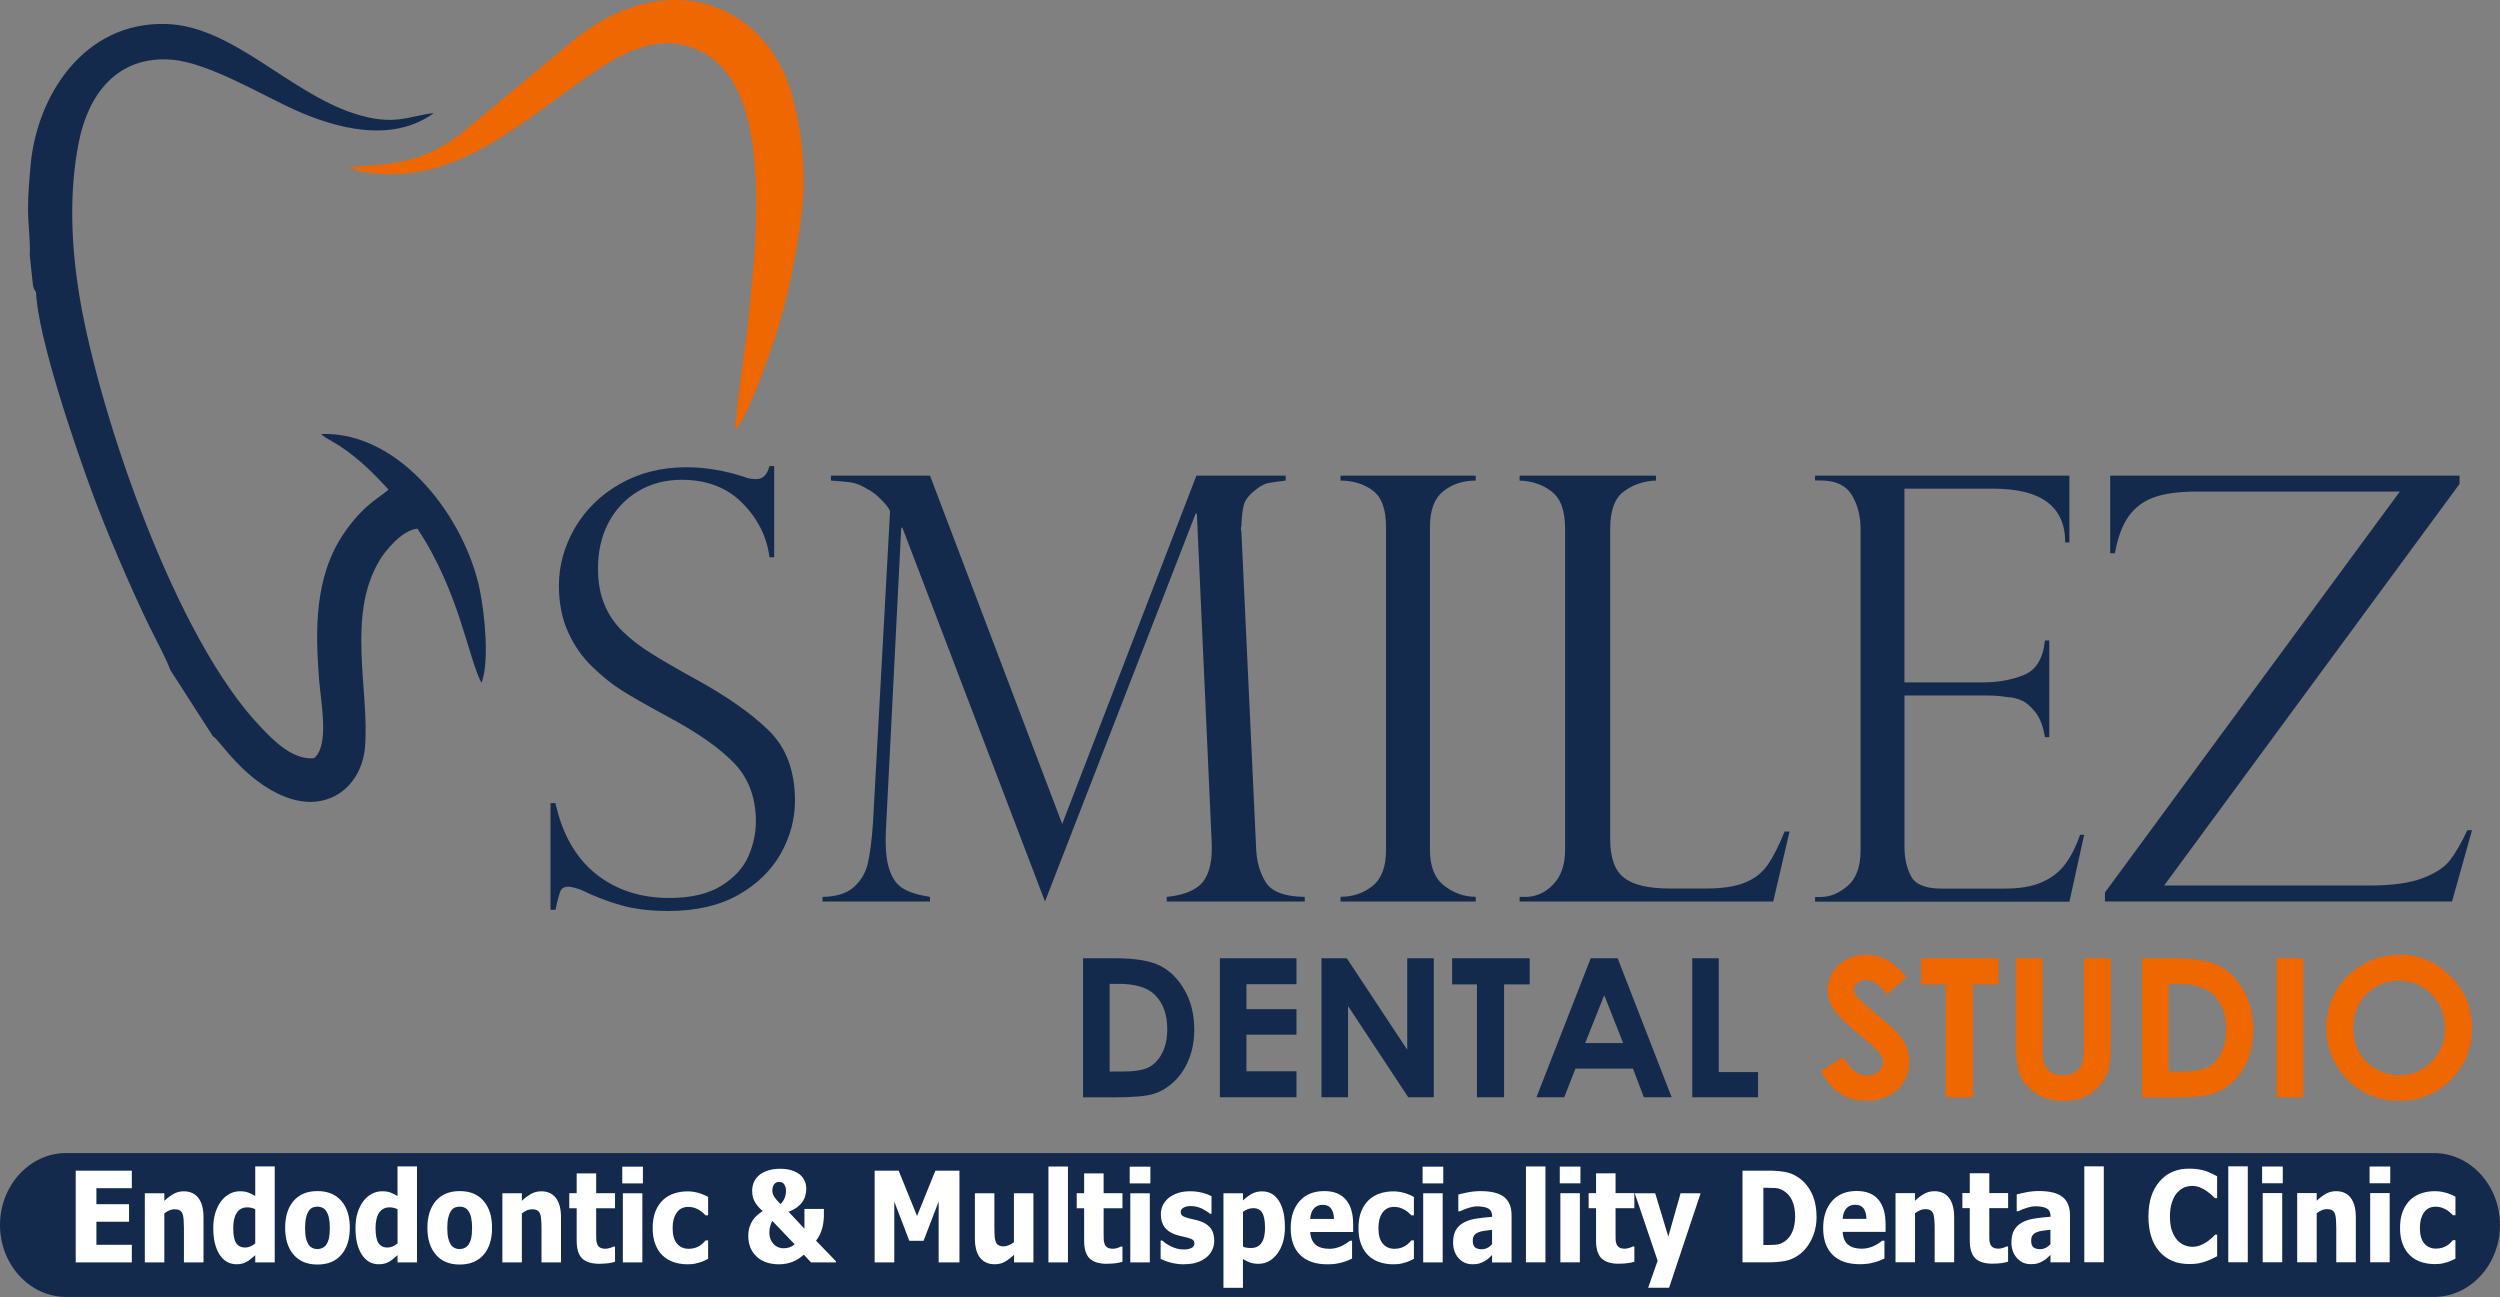
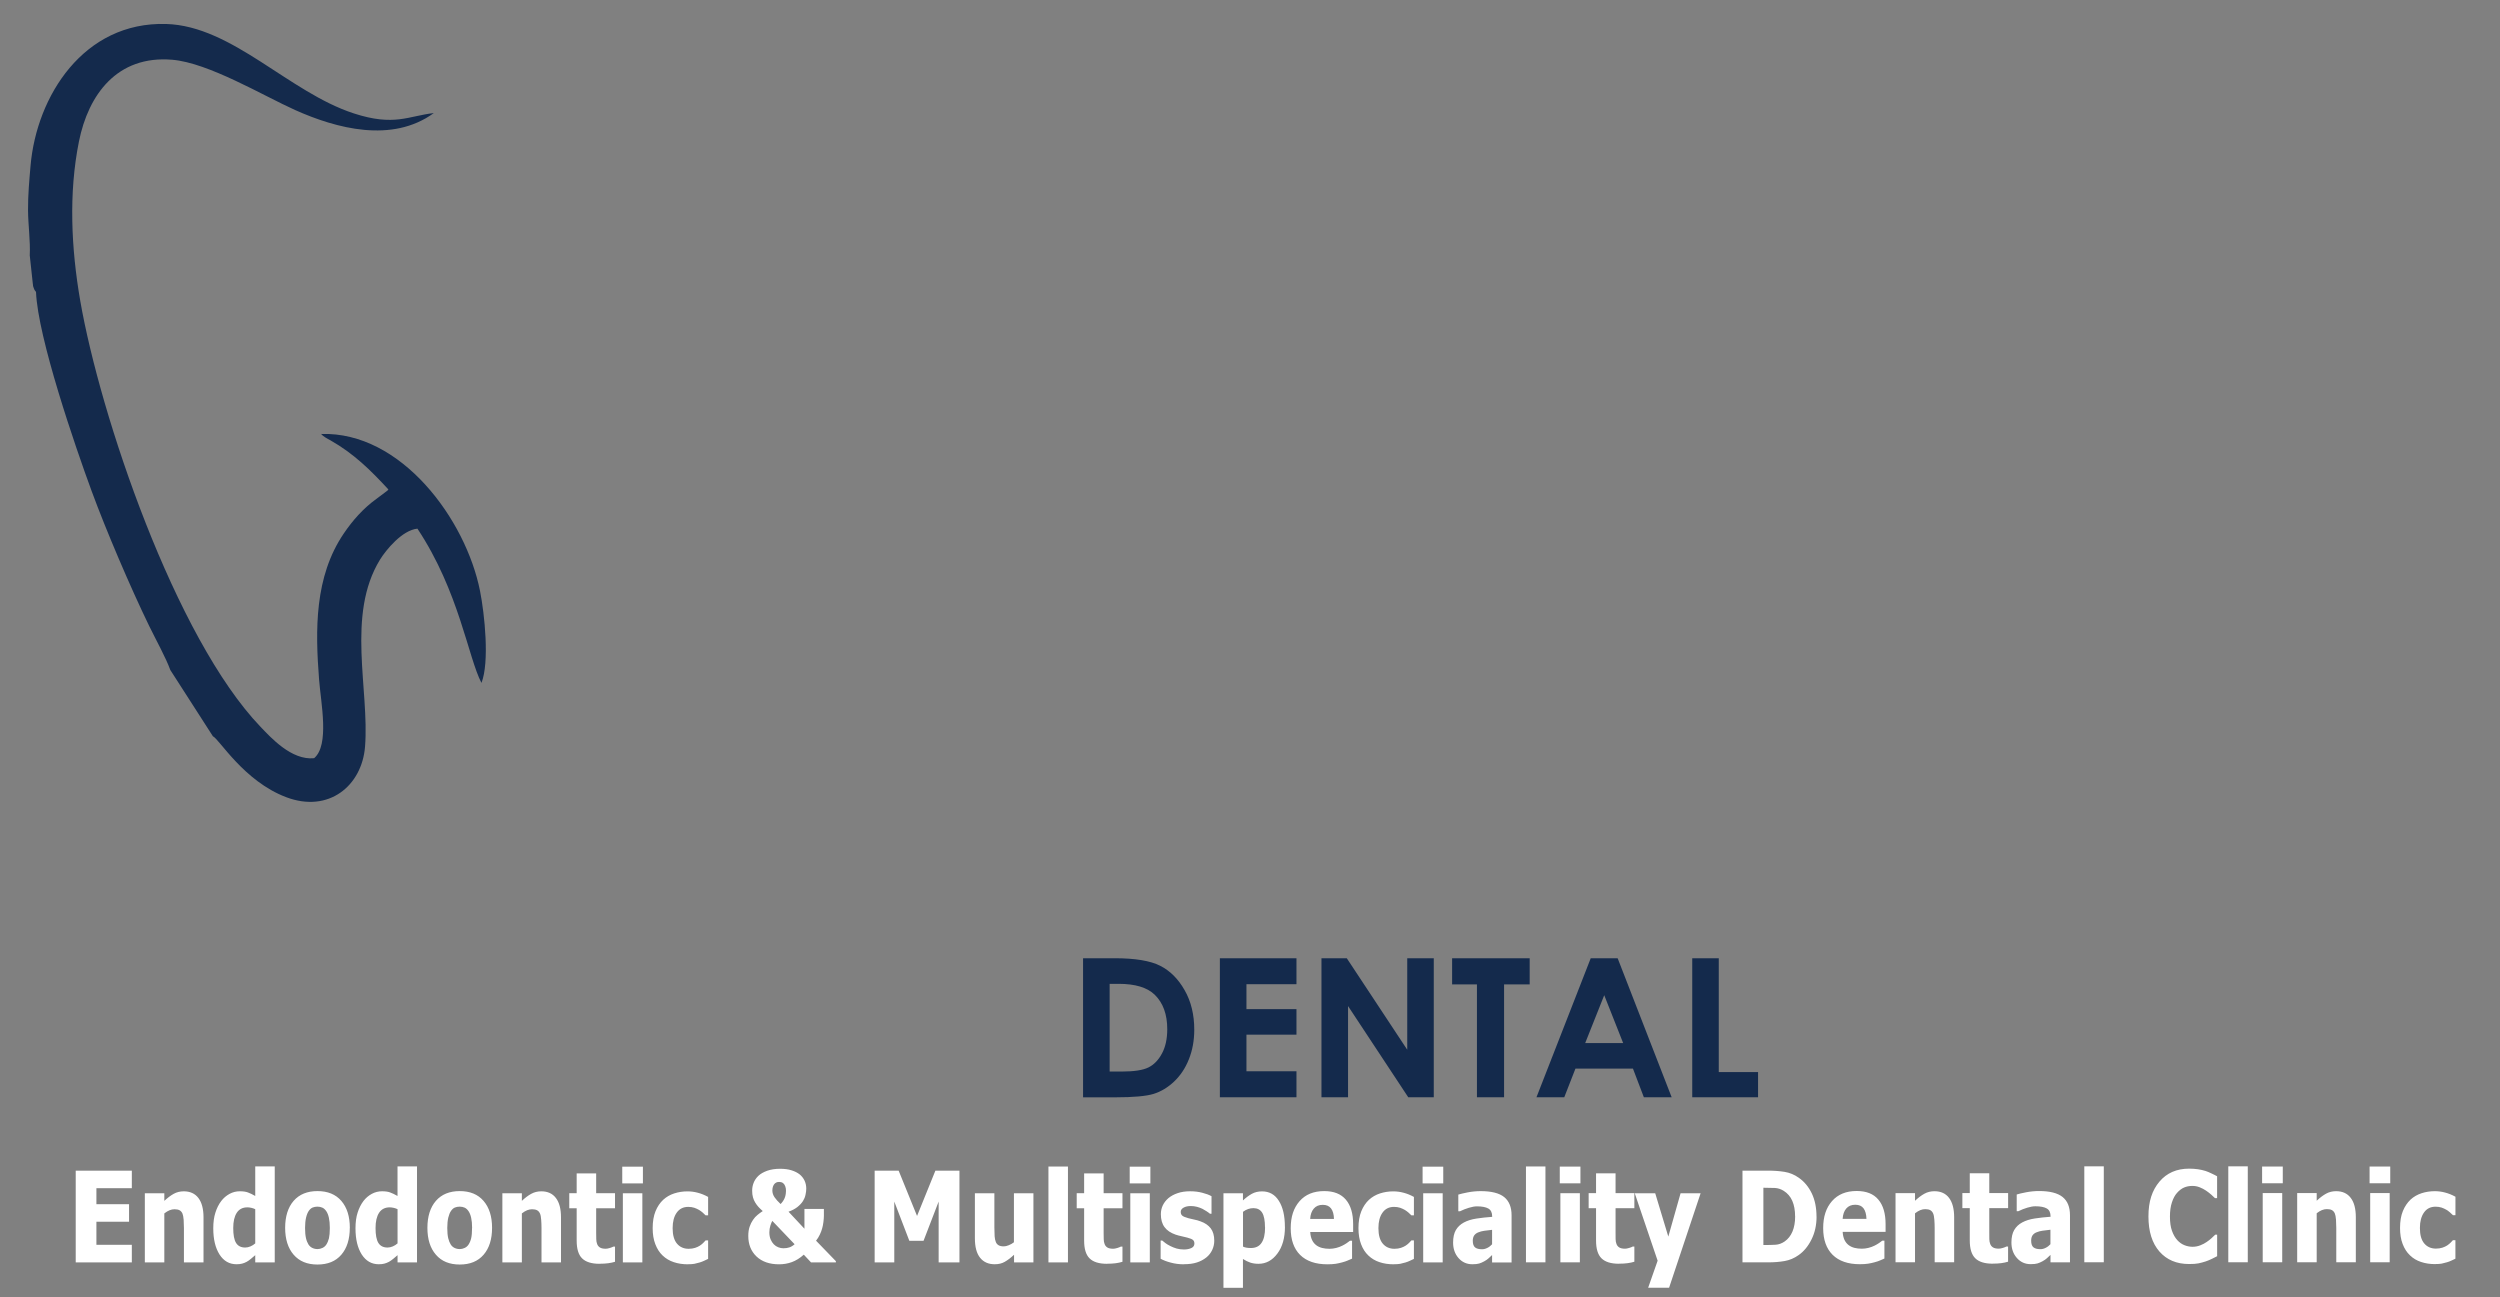
<svg xmlns="http://www.w3.org/2000/svg" width="133" height="69" viewBox="0 0 133 69" fill="none">
  <rect x="0" y="0" width="133" height="69" fill="#808080" stroke="none" />
-   <path fill-rule="evenodd" clip-rule="evenodd" d="M3.516 61.342H129.484C131.417 61.342 133 63.064 133 65.17C133 67.276 131.417 68.998 129.484 68.998H3.516C1.583 68.998 0 67.276 0 65.17C0 63.064 1.583 61.342 3.516 61.342Z" fill="#142A4C" />
  <path fill-rule="evenodd" clip-rule="evenodd" d="M127.161 62.95H126.062V62.058H127.161V62.95ZM127.131 67.152H126.094V63.472H127.131V67.152ZM125.327 67.152H124.29V65.328C124.29 65.18 124.285 65.031 124.275 64.885C124.263 64.736 124.243 64.629 124.213 64.558C124.178 64.476 124.126 64.416 124.059 64.379C123.992 64.342 123.903 64.325 123.789 64.325C123.702 64.325 123.615 64.342 123.528 64.377C123.441 64.411 123.347 64.468 123.248 64.545V67.152H122.21V63.472H123.248V63.879C123.419 63.718 123.583 63.594 123.744 63.505C123.905 63.415 124.084 63.371 124.28 63.371C124.62 63.371 124.88 63.49 125.059 63.728C125.24 63.963 125.33 64.307 125.33 64.756V67.149L125.327 67.152ZM121.444 62.95H120.344V62.058H121.444V62.95ZM121.414 67.152H120.376V63.472H121.414V67.152ZM119.582 67.152H118.545V62.05H119.582V67.152ZM116.458 67.246C115.796 67.246 115.272 67.025 114.882 66.582C114.493 66.138 114.297 65.516 114.297 64.714C114.297 63.911 114.493 63.324 114.882 62.863C115.272 62.402 115.798 62.172 116.458 62.172C116.632 62.172 116.791 62.184 116.932 62.204C117.074 62.226 117.208 62.256 117.334 62.295C117.436 62.328 117.545 62.375 117.662 62.432C117.781 62.486 117.875 62.536 117.95 62.578V63.742H117.838C117.786 63.69 117.719 63.629 117.637 63.554C117.555 63.482 117.463 63.41 117.361 63.341C117.26 63.272 117.146 63.212 117.021 63.163C116.897 63.113 116.768 63.091 116.634 63.091C116.476 63.091 116.329 63.118 116.195 63.175C116.064 63.23 115.935 63.329 115.815 63.465C115.704 63.589 115.614 63.757 115.545 63.97C115.475 64.181 115.441 64.431 115.441 64.719C115.441 65.021 115.475 65.276 115.55 65.482C115.624 65.687 115.719 65.853 115.838 65.982C115.952 66.104 116.078 66.193 116.22 66.247C116.361 66.302 116.503 66.329 116.642 66.329C116.788 66.329 116.927 66.302 117.059 66.25C117.193 66.198 117.302 66.138 117.394 66.074C117.493 66.007 117.58 65.94 117.654 65.871C117.729 65.801 117.796 65.739 117.85 65.685H117.952V66.83C117.873 66.872 117.778 66.919 117.672 66.971C117.565 67.023 117.456 67.07 117.344 67.107C117.205 67.152 117.076 67.186 116.957 67.211C116.838 67.236 116.672 67.246 116.461 67.246H116.458ZM111.922 67.152H110.885V62.05H111.922V67.152ZM109.083 66.763C109.011 66.83 108.949 66.887 108.892 66.941C108.835 66.993 108.76 67.045 108.666 67.097C108.574 67.149 108.485 67.186 108.396 67.214C108.309 67.241 108.187 67.253 108.028 67.253C107.736 67.253 107.492 67.144 107.299 66.926C107.103 66.706 107.008 66.431 107.008 66.099C107.008 65.826 107.058 65.603 107.157 65.435C107.257 65.266 107.396 65.132 107.582 65.033C107.768 64.932 107.994 64.862 108.252 64.823C108.512 64.783 108.79 64.753 109.09 64.731V64.711C109.09 64.508 109.023 64.367 108.887 64.29C108.753 64.213 108.549 64.174 108.281 64.174C108.16 64.174 108.016 64.198 107.855 64.248C107.691 64.297 107.532 64.359 107.376 64.436H107.289V63.547C107.393 63.514 107.557 63.475 107.788 63.43C108.016 63.386 108.249 63.363 108.48 63.363C109.051 63.363 109.468 63.47 109.731 63.681C109.994 63.894 110.123 64.216 110.123 64.649V67.157H109.086V66.768L109.083 66.763ZM109.083 66.193V65.422C108.909 65.442 108.768 65.46 108.661 65.474C108.552 65.489 108.448 65.516 108.344 65.559C108.254 65.593 108.185 65.648 108.133 65.717C108.083 65.789 108.058 65.883 108.058 66.002C108.058 66.175 108.1 66.292 108.182 66.359C108.267 66.426 108.388 66.456 108.552 66.456C108.641 66.456 108.736 66.433 108.827 66.386C108.922 66.341 109.006 66.275 109.083 66.193ZM106.008 67.228C105.587 67.228 105.276 67.132 105.083 66.939C104.889 66.748 104.792 66.433 104.792 65.995V64.273H104.398V63.472H104.792V62.419H105.83V63.472H106.832V64.273H105.83V65.578C105.83 65.707 105.83 65.821 105.832 65.918C105.832 66.014 105.85 66.101 105.879 66.178C105.907 66.255 105.956 66.317 106.026 66.361C106.098 66.406 106.199 66.428 106.333 66.428C106.391 66.428 106.463 66.416 106.552 66.389C106.641 66.361 106.706 66.337 106.74 66.314H106.83V67.122C106.718 67.157 106.597 67.181 106.47 67.199C106.343 67.216 106.187 67.226 106.003 67.226L106.008 67.228ZM103.961 67.154H102.924V65.331C102.924 65.182 102.919 65.033 102.907 64.887C102.894 64.739 102.877 64.632 102.844 64.56C102.81 64.478 102.758 64.419 102.691 64.382C102.624 64.344 102.532 64.327 102.42 64.327C102.333 64.327 102.246 64.344 102.16 64.379C102.073 64.414 101.978 64.471 101.879 64.548V67.154H100.842V63.475H101.879V63.881C102.05 63.72 102.214 63.596 102.375 63.507C102.537 63.418 102.715 63.373 102.911 63.373C103.251 63.373 103.512 63.492 103.691 63.73C103.869 63.965 103.961 64.31 103.961 64.758V67.152V67.154ZM99.296 64.845C99.288 64.6 99.236 64.414 99.142 64.285C99.045 64.156 98.899 64.092 98.698 64.092C98.497 64.092 98.335 64.159 98.219 64.295C98.105 64.429 98.043 64.612 98.028 64.843H99.293L99.296 64.845ZM98.946 67.256C98.316 67.256 97.834 67.09 97.497 66.758C97.162 66.426 96.993 65.953 96.993 65.338C96.993 64.724 97.149 64.258 97.462 63.899C97.775 63.542 98.212 63.361 98.775 63.361C99.286 63.361 99.671 63.512 99.926 63.817C100.184 64.119 100.313 64.555 100.313 65.123V65.536H98.03C98.04 65.707 98.073 65.849 98.127 65.965C98.184 66.081 98.256 66.171 98.348 66.24C98.437 66.307 98.541 66.356 98.658 66.386C98.777 66.416 98.906 66.431 99.048 66.431C99.169 66.431 99.288 66.416 99.405 66.386C99.522 66.356 99.628 66.317 99.728 66.267C99.812 66.225 99.891 66.18 99.963 66.131C100.035 66.081 100.095 66.039 100.14 66.002H100.251V66.954C100.167 66.991 100.087 67.025 100.018 67.055C99.946 67.087 99.852 67.12 99.73 67.152C99.616 67.184 99.499 67.209 99.38 67.228C99.261 67.246 99.115 67.256 98.944 67.256H98.946ZM95.499 64.709C95.499 64.389 95.45 64.114 95.35 63.886C95.251 63.658 95.097 63.48 94.891 63.351C94.742 63.259 94.584 63.207 94.422 63.2C94.258 63.192 94.062 63.188 93.832 63.188H93.812V66.235H93.832C94.08 66.235 94.288 66.23 94.459 66.22C94.628 66.21 94.792 66.151 94.946 66.044C95.127 65.918 95.263 65.744 95.358 65.521C95.452 65.298 95.502 65.028 95.502 64.706L95.499 64.709ZM96.641 64.721C96.641 65.177 96.551 65.583 96.37 65.943C96.192 66.302 95.963 66.577 95.688 66.77C95.459 66.934 95.209 67.04 94.941 67.087C94.67 67.134 94.385 67.157 94.08 67.157H92.7V62.278H94.07C94.38 62.278 94.67 62.3 94.938 62.343C95.209 62.387 95.464 62.491 95.7 62.66C95.99 62.863 96.219 63.14 96.388 63.49C96.554 63.839 96.638 64.25 96.638 64.721H96.641ZM90.474 63.477L88.796 68.507H87.682L88.186 67.07L86.968 63.48H88.057L88.754 65.787L89.407 63.48H90.474V63.477ZM86.124 67.231C85.702 67.231 85.392 67.134 85.198 66.941C85.005 66.75 84.91 66.436 84.91 65.997V64.275H84.516V63.475H84.91V62.422H85.948V63.475H86.948V64.275H85.948V65.581C85.948 65.71 85.948 65.824 85.95 65.92C85.95 66.017 85.968 66.104 85.997 66.18C86.025 66.257 86.074 66.319 86.144 66.364C86.216 66.408 86.317 66.431 86.451 66.431C86.506 66.431 86.581 66.418 86.67 66.391C86.759 66.364 86.824 66.339 86.859 66.317H86.948V67.124C86.836 67.159 86.715 67.184 86.588 67.201C86.461 67.219 86.305 67.228 86.121 67.228L86.124 67.231ZM84.079 62.955H82.98V62.063H84.079V62.955ZM84.049 67.157H83.012V63.477H84.049V67.157ZM82.218 67.157H81.181V62.055H82.218V67.157ZM79.379 66.768C79.307 66.835 79.245 66.892 79.188 66.946C79.131 66.998 79.056 67.05 78.962 67.102C78.87 67.154 78.781 67.191 78.692 67.219C78.605 67.246 78.483 67.258 78.325 67.258C78.032 67.258 77.788 67.149 77.595 66.931C77.401 66.711 77.305 66.436 77.305 66.104C77.305 65.831 77.354 65.608 77.451 65.44C77.55 65.271 77.692 65.137 77.875 65.038C78.061 64.937 78.287 64.867 78.545 64.828C78.806 64.788 79.084 64.758 79.384 64.736V64.716C79.384 64.513 79.317 64.372 79.181 64.295C79.047 64.218 78.843 64.178 78.575 64.178C78.454 64.178 78.31 64.203 78.148 64.253C77.984 64.302 77.826 64.364 77.669 64.441H77.582V63.552C77.687 63.52 77.85 63.48 78.081 63.435C78.31 63.391 78.54 63.368 78.774 63.368C79.344 63.368 79.764 63.475 80.024 63.685C80.285 63.899 80.416 64.221 80.416 64.654V67.162H79.379V66.773V66.768ZM79.379 66.198V65.427C79.205 65.447 79.064 65.464 78.957 65.479C78.848 65.494 78.744 65.521 78.64 65.564C78.55 65.598 78.481 65.653 78.429 65.722C78.379 65.794 78.352 65.888 78.352 66.007C78.352 66.18 78.394 66.297 78.476 66.364C78.56 66.431 78.682 66.46 78.846 66.46C78.935 66.46 79.027 66.438 79.121 66.391C79.215 66.347 79.3 66.28 79.377 66.198H79.379ZM76.781 62.957H75.682V62.065H76.781V62.957ZM76.751 67.159H75.714V63.48H76.751V67.159ZM74.146 67.261C73.87 67.261 73.62 67.224 73.391 67.147C73.163 67.072 72.964 66.954 72.796 66.792C72.629 66.634 72.5 66.433 72.409 66.19C72.317 65.95 72.27 65.665 72.27 65.336C72.27 64.984 72.322 64.684 72.421 64.439C72.523 64.191 72.659 63.988 72.83 63.829C72.997 63.676 73.19 63.564 73.416 63.49C73.639 63.418 73.873 63.381 74.116 63.381C74.299 63.381 74.483 63.403 74.667 63.453C74.85 63.5 75.034 63.574 75.22 63.676V64.657H75.086C75.044 64.612 74.994 64.565 74.935 64.513C74.875 64.461 74.808 64.411 74.739 64.369C74.662 64.325 74.577 64.285 74.483 64.253C74.389 64.223 74.282 64.206 74.165 64.206C73.9 64.206 73.696 64.307 73.55 64.513C73.404 64.716 73.332 64.991 73.332 65.338C73.332 65.707 73.411 65.982 73.565 66.163C73.719 66.344 73.927 66.436 74.183 66.436C74.314 66.436 74.428 66.418 74.528 66.386C74.624 66.354 74.711 66.314 74.783 66.267C74.853 66.22 74.912 66.173 74.96 66.124C75.009 66.074 75.051 66.029 75.086 65.99H75.22V66.973C75.16 67.001 75.094 67.035 75.014 67.07C74.935 67.107 74.855 67.139 74.776 67.162C74.674 67.191 74.58 67.216 74.493 67.234C74.406 67.251 74.29 67.258 74.146 67.258V67.261ZM70.967 64.85C70.962 64.605 70.91 64.419 70.813 64.29C70.716 64.161 70.57 64.097 70.369 64.097C70.168 64.097 70.006 64.164 69.892 64.3C69.778 64.434 69.714 64.617 69.701 64.847H70.967V64.85ZM70.617 67.261C69.989 67.261 69.505 67.095 69.168 66.763C68.833 66.431 68.666 65.957 68.666 65.343C68.666 64.729 68.823 64.263 69.135 63.904C69.448 63.547 69.885 63.366 70.448 63.366C70.959 63.366 71.341 63.517 71.6 63.822C71.858 64.124 71.987 64.56 71.987 65.127V65.541H69.704C69.714 65.712 69.746 65.853 69.803 65.97C69.858 66.086 69.932 66.175 70.024 66.245C70.113 66.312 70.217 66.361 70.336 66.391C70.456 66.421 70.585 66.436 70.726 66.436C70.848 66.436 70.964 66.421 71.083 66.391C71.2 66.361 71.309 66.322 71.406 66.272C71.49 66.23 71.57 66.185 71.642 66.136C71.714 66.086 71.773 66.044 71.818 66.007H71.93V66.959C71.845 66.996 71.766 67.03 71.696 67.06C71.624 67.092 71.53 67.124 71.409 67.157C71.294 67.189 71.178 67.214 71.059 67.234C70.939 67.251 70.793 67.261 70.619 67.261H70.617ZM67.297 65.296C67.297 64.937 67.247 64.677 67.148 64.516C67.048 64.354 66.89 64.273 66.679 64.273C66.584 64.273 66.493 64.29 66.401 64.32C66.309 64.352 66.217 64.401 66.128 64.468V66.319C66.182 66.347 66.244 66.366 66.311 66.376C66.378 66.389 66.458 66.394 66.55 66.394C66.803 66.394 66.994 66.302 67.115 66.118C67.24 65.935 67.302 65.663 67.302 65.293L67.297 65.296ZM68.359 65.271C68.359 65.858 68.225 66.334 67.954 66.693C67.684 67.055 67.349 67.234 66.952 67.234C66.785 67.234 66.641 67.211 66.517 67.171C66.393 67.129 66.264 67.065 66.125 66.978V68.51H65.088V63.48H66.125V63.864C66.277 63.72 66.433 63.604 66.592 63.514C66.751 63.425 66.934 63.381 67.14 63.381C67.527 63.381 67.828 63.549 68.038 63.889C68.252 64.228 68.356 64.686 68.356 65.271H68.359ZM62.981 67.261C62.736 67.261 62.505 67.231 62.286 67.171C62.068 67.115 61.887 67.043 61.745 66.966V65.997H61.832C61.882 66.039 61.939 66.084 62.001 66.133C62.066 66.183 62.152 66.235 62.267 66.292C62.363 66.341 62.472 66.384 62.594 66.421C62.716 66.456 62.847 66.473 62.989 66.473C63.13 66.473 63.264 66.448 63.376 66.398C63.487 66.349 63.542 66.267 63.542 66.158C63.542 66.074 63.517 66.007 63.465 65.965C63.413 65.92 63.314 65.881 63.165 65.841C63.085 65.819 62.986 65.794 62.865 65.769C62.743 65.742 62.636 65.715 62.544 65.683C62.284 65.593 62.085 65.462 61.954 65.284C61.822 65.108 61.758 64.877 61.758 64.592C61.758 64.429 61.792 64.273 61.859 64.129C61.929 63.983 62.028 63.854 62.16 63.74C62.294 63.629 62.458 63.539 62.651 63.475C62.845 63.408 63.066 63.376 63.311 63.376C63.557 63.376 63.76 63.403 63.956 63.453C64.153 63.502 64.319 63.564 64.453 63.638V64.57H64.368C64.334 64.538 64.277 64.498 64.2 64.446C64.12 64.394 64.046 64.35 63.974 64.312C63.885 64.268 63.788 64.233 63.681 64.203C63.574 64.176 63.463 64.161 63.351 64.161C63.2 64.161 63.073 64.188 62.969 64.245C62.865 64.302 62.815 64.377 62.815 64.471C62.815 64.555 62.84 64.62 62.892 64.669C62.944 64.716 63.056 64.763 63.227 64.81C63.316 64.835 63.418 64.857 63.535 64.882C63.649 64.904 63.76 64.934 63.867 64.976C64.108 65.061 64.289 65.187 64.413 65.35C64.537 65.516 64.599 65.734 64.599 66.007C64.599 66.18 64.562 66.344 64.49 66.498C64.415 66.654 64.314 66.787 64.18 66.894C64.036 67.01 63.87 67.1 63.676 67.162C63.483 67.226 63.252 67.256 62.984 67.256L62.981 67.261ZM61.2 62.957H60.1V62.065H61.2V62.957ZM61.17 67.159H60.132V63.48H61.17V67.159ZM58.889 67.234C58.467 67.234 58.157 67.137 57.964 66.944C57.77 66.753 57.676 66.438 57.676 66V64.278H57.281V63.477H57.676V62.424H58.713V63.477H59.715V64.278H58.713V65.583C58.713 65.712 58.713 65.826 58.718 65.923C58.718 66.019 58.735 66.106 58.765 66.183C58.792 66.26 58.842 66.322 58.911 66.366C58.983 66.411 59.085 66.433 59.219 66.433C59.276 66.433 59.348 66.421 59.438 66.394C59.527 66.366 59.591 66.341 59.626 66.319H59.715V67.127C59.604 67.162 59.482 67.186 59.356 67.204C59.229 67.221 59.073 67.231 58.889 67.231V67.234ZM56.815 67.159H55.777V62.058H56.815V67.159ZM54.986 67.159H53.948V66.753C53.77 66.919 53.603 67.045 53.452 67.129C53.303 67.216 53.125 67.258 52.916 67.258C52.584 67.258 52.328 67.144 52.142 66.914C51.956 66.683 51.864 66.337 51.864 65.873V63.48H52.901V65.303C52.901 65.492 52.906 65.648 52.914 65.769C52.924 65.888 52.943 65.99 52.978 66.074C53.008 66.151 53.058 66.208 53.125 66.247C53.192 66.287 53.283 66.307 53.403 66.307C53.477 66.307 53.564 66.287 53.663 66.247C53.765 66.208 53.859 66.153 53.941 66.089V63.482H54.978V67.162L54.986 67.159ZM51.04 67.159H49.936V63.923L49.132 66.012H48.377L47.576 63.923V67.159H46.531V62.281H47.809L48.787 64.689L49.762 62.281H51.043V67.159H51.04ZM42.273 66.193L41.087 64.952C41.057 65.001 41.022 65.083 40.985 65.199C40.948 65.313 40.93 65.432 40.93 65.561C40.93 65.705 40.953 65.831 40.997 65.935C41.042 66.042 41.099 66.128 41.169 66.2C41.238 66.27 41.318 66.322 41.407 66.356C41.494 66.391 41.583 66.408 41.672 66.408C41.794 66.408 41.903 66.394 41.995 66.361C42.089 66.329 42.181 66.275 42.273 66.193ZM41.816 63.378C41.816 63.267 41.804 63.18 41.776 63.113C41.752 63.044 41.717 62.992 41.675 62.955C41.638 62.92 41.595 62.898 41.551 62.89C41.506 62.88 41.469 62.878 41.444 62.878C41.414 62.878 41.382 62.883 41.347 62.89C41.312 62.9 41.273 62.92 41.226 62.957C41.191 62.987 41.159 63.034 41.131 63.098C41.104 63.165 41.089 63.242 41.089 63.331C41.089 63.46 41.129 63.581 41.206 63.695C41.283 63.807 41.392 63.926 41.528 64.055C41.623 63.958 41.692 63.856 41.739 63.747C41.786 63.638 41.811 63.514 41.811 63.381L41.816 63.378ZM44.464 67.159H43.146L42.762 66.748C42.556 66.934 42.342 67.065 42.126 67.144C41.908 67.224 41.682 67.261 41.447 67.261C40.938 67.261 40.538 67.122 40.245 66.844C39.955 66.567 39.809 66.203 39.809 65.754C39.809 65.566 39.831 65.403 39.878 65.266C39.923 65.13 39.985 65.008 40.059 64.9C40.129 64.796 40.208 64.706 40.305 64.629C40.399 64.553 40.489 64.486 40.578 64.429C40.494 64.354 40.417 64.283 40.352 64.211C40.288 64.139 40.228 64.06 40.176 63.973C40.124 63.889 40.084 63.794 40.057 63.695C40.029 63.596 40.015 63.48 40.015 63.346C40.015 63.202 40.039 63.066 40.092 62.93C40.144 62.794 40.228 62.667 40.347 62.553C40.459 62.447 40.613 62.358 40.809 62.286C41.007 62.216 41.238 62.179 41.499 62.179C41.734 62.179 41.938 62.206 42.111 62.261C42.283 62.315 42.427 62.387 42.543 62.479C42.657 62.571 42.742 62.684 42.804 62.813C42.863 62.942 42.893 63.083 42.893 63.234C42.893 63.331 42.881 63.44 42.853 63.562C42.829 63.683 42.782 63.794 42.719 63.894C42.643 64.013 42.541 64.119 42.419 64.216C42.295 64.312 42.139 64.394 41.95 64.463L42.796 65.368V64.315H43.831V64.679C43.831 64.768 43.821 64.88 43.806 65.011C43.789 65.145 43.767 65.256 43.739 65.35C43.71 65.457 43.67 65.569 43.615 65.68C43.563 65.794 43.496 65.9 43.414 66.005L44.469 67.095V67.162L44.464 67.159ZM36.598 67.261C36.325 67.261 36.074 67.224 35.846 67.147C35.617 67.072 35.419 66.954 35.25 66.792C35.084 66.634 34.955 66.433 34.863 66.19C34.769 65.95 34.722 65.665 34.722 65.336C34.722 64.984 34.774 64.684 34.873 64.439C34.975 64.191 35.111 63.988 35.282 63.829C35.449 63.676 35.642 63.564 35.868 63.49C36.091 63.418 36.325 63.381 36.568 63.381C36.751 63.381 36.935 63.403 37.119 63.453C37.302 63.5 37.486 63.574 37.672 63.676V64.657H37.538C37.496 64.612 37.446 64.565 37.387 64.513C37.327 64.461 37.26 64.411 37.191 64.369C37.114 64.325 37.029 64.285 36.935 64.253C36.841 64.223 36.734 64.206 36.617 64.206C36.352 64.206 36.148 64.307 36.002 64.513C35.856 64.716 35.784 64.991 35.784 65.338C35.784 65.707 35.863 65.982 36.017 66.163C36.171 66.344 36.379 66.436 36.635 66.436C36.766 66.436 36.88 66.418 36.98 66.386C37.077 66.354 37.163 66.314 37.235 66.267C37.305 66.22 37.364 66.173 37.411 66.124C37.461 66.074 37.503 66.029 37.538 65.99H37.672V66.973C37.612 67.001 37.543 67.035 37.466 67.07C37.387 67.107 37.307 67.139 37.228 67.162C37.126 67.191 37.032 67.216 36.945 67.234C36.858 67.251 36.742 67.258 36.598 67.258V67.261ZM34.203 62.957H33.104V62.065H34.203V62.957ZM34.173 67.159H33.136V63.48H34.173V67.159ZM31.893 67.234C31.471 67.234 31.161 67.137 30.967 66.944C30.773 66.753 30.679 66.438 30.679 66V64.278H30.285V63.477H30.679V62.424H31.716V63.477H32.719V64.278H31.716V65.583C31.716 65.712 31.716 65.826 31.721 65.923C31.721 66.019 31.739 66.106 31.768 66.183C31.796 66.26 31.846 66.322 31.915 66.366C31.987 66.411 32.089 66.433 32.223 66.433C32.28 66.433 32.352 66.421 32.441 66.394C32.53 66.366 32.595 66.341 32.63 66.319H32.719V67.127C32.607 67.162 32.486 67.186 32.359 67.204C32.233 67.221 32.076 67.231 31.893 67.231V67.234ZM29.845 67.159H28.808V65.336C28.808 65.187 28.803 65.038 28.791 64.892C28.781 64.743 28.761 64.637 28.729 64.565C28.694 64.483 28.642 64.424 28.575 64.387C28.508 64.35 28.416 64.332 28.304 64.332C28.218 64.332 28.133 64.35 28.044 64.384C27.957 64.419 27.863 64.476 27.763 64.553V67.159H26.726V63.48H27.763V63.886C27.932 63.725 28.098 63.601 28.26 63.512C28.421 63.423 28.6 63.378 28.796 63.378C29.136 63.378 29.396 63.497 29.575 63.735C29.756 63.97 29.845 64.315 29.845 64.763V67.157V67.159ZM25.116 65.328C25.116 65.11 25.098 64.929 25.066 64.786C25.034 64.639 24.986 64.525 24.929 64.439C24.867 64.347 24.798 64.283 24.721 64.248C24.644 64.213 24.555 64.193 24.456 64.193C24.361 64.193 24.277 64.211 24.202 64.24C24.125 64.27 24.056 64.332 23.994 64.421C23.934 64.506 23.887 64.622 23.85 64.771C23.815 64.919 23.795 65.105 23.795 65.328C23.795 65.551 23.813 65.734 23.845 65.873C23.88 66.012 23.924 66.121 23.977 66.205C24.031 66.29 24.101 66.351 24.185 66.391C24.269 66.431 24.361 66.451 24.463 66.451C24.547 66.451 24.632 66.431 24.718 66.391C24.805 66.351 24.872 66.292 24.924 66.215C24.986 66.121 25.034 66.01 25.066 65.878C25.096 65.747 25.113 65.564 25.113 65.331L25.116 65.328ZM26.178 65.321C26.178 65.925 26.029 66.403 25.729 66.75C25.428 67.1 25.006 67.273 24.458 67.273C23.91 67.273 23.49 67.1 23.19 66.75C22.887 66.403 22.738 65.925 22.738 65.321C22.738 64.716 22.89 64.231 23.19 63.886C23.493 63.539 23.915 63.366 24.458 63.366C25.001 63.366 25.426 63.539 25.726 63.889C26.026 64.238 26.178 64.714 26.178 65.321ZM21.15 66.146V64.33C21.098 64.302 21.031 64.278 20.947 64.258C20.862 64.238 20.79 64.231 20.733 64.231C20.483 64.231 20.294 64.327 20.167 64.52C20.041 64.714 19.979 64.984 19.979 65.331C19.979 65.695 20.028 65.96 20.13 66.124C20.232 66.287 20.393 66.369 20.619 66.369C20.711 66.369 20.8 66.349 20.895 66.309C20.989 66.27 21.073 66.215 21.15 66.148V66.146ZM22.187 67.159H21.15V66.775C21.083 66.837 21.004 66.904 20.919 66.971C20.832 67.043 20.758 67.092 20.691 67.129C20.607 67.174 20.525 67.206 20.443 67.226C20.363 67.248 20.264 67.258 20.15 67.258C19.77 67.258 19.468 67.085 19.244 66.738C19.023 66.389 18.912 65.928 18.912 65.346C18.912 65.023 18.949 64.746 19.026 64.51C19.1 64.275 19.205 64.067 19.336 63.894C19.458 63.735 19.604 63.609 19.778 63.514C19.951 63.42 20.133 63.376 20.326 63.376C20.5 63.376 20.644 63.396 20.756 63.438C20.867 63.477 20.999 63.542 21.148 63.626V62.053H22.185V67.154L22.187 67.159ZM17.547 65.328C17.547 65.11 17.529 64.929 17.497 64.786C17.465 64.639 17.418 64.525 17.361 64.439C17.299 64.347 17.229 64.283 17.152 64.248C17.075 64.213 16.986 64.193 16.887 64.193C16.793 64.193 16.708 64.211 16.634 64.24C16.559 64.27 16.487 64.332 16.425 64.421C16.368 64.506 16.319 64.622 16.284 64.771C16.249 64.919 16.229 65.105 16.229 65.328C16.229 65.551 16.247 65.734 16.279 65.873C16.311 66.012 16.358 66.121 16.41 66.205C16.465 66.29 16.534 66.351 16.619 66.391C16.701 66.431 16.795 66.451 16.897 66.451C16.979 66.451 17.066 66.431 17.152 66.391C17.239 66.351 17.306 66.292 17.358 66.215C17.42 66.121 17.465 66.01 17.5 65.878C17.529 65.747 17.547 65.564 17.547 65.331V65.328ZM18.609 65.321C18.609 65.925 18.458 66.403 18.16 66.75C17.86 67.1 17.438 67.273 16.889 67.273C16.341 67.273 15.924 67.1 15.621 66.75C15.321 66.403 15.17 65.925 15.17 65.321C15.17 64.716 15.321 64.231 15.621 63.886C15.924 63.539 16.346 63.366 16.889 63.366C17.433 63.366 17.86 63.539 18.16 63.889C18.46 64.238 18.611 64.714 18.611 65.321H18.609ZM13.579 66.146V64.33C13.527 64.302 13.46 64.278 13.378 64.258C13.294 64.238 13.222 64.231 13.162 64.231C12.911 64.231 12.723 64.327 12.596 64.52C12.47 64.714 12.408 64.984 12.408 65.331C12.408 65.695 12.457 65.96 12.559 66.124C12.661 66.287 12.822 66.369 13.045 66.369C13.137 66.369 13.229 66.349 13.323 66.309C13.418 66.27 13.502 66.215 13.579 66.148V66.146ZM14.616 67.159H13.579V66.775C13.512 66.837 13.435 66.904 13.348 66.971C13.264 67.043 13.187 67.092 13.122 67.129C13.038 67.174 12.956 67.206 12.874 67.226C12.792 67.248 12.695 67.258 12.581 67.258C12.202 67.258 11.899 67.085 11.678 66.738C11.457 66.389 11.346 65.928 11.346 65.346C11.346 65.023 11.383 64.746 11.46 64.51C11.534 64.275 11.638 64.067 11.77 63.894C11.892 63.735 12.038 63.609 12.212 63.514C12.385 63.42 12.566 63.376 12.76 63.376C12.934 63.376 13.078 63.396 13.189 63.438C13.301 63.477 13.432 63.542 13.579 63.626V62.053H14.616V67.154V67.159ZM10.822 67.159H9.785V65.336C9.785 65.187 9.78 65.038 9.77 64.892C9.757 64.743 9.738 64.637 9.708 64.565C9.673 64.483 9.621 64.424 9.554 64.387C9.487 64.35 9.395 64.332 9.283 64.332C9.197 64.332 9.11 64.35 9.023 64.384C8.936 64.419 8.842 64.476 8.742 64.553V67.159H7.705V63.48H8.742V63.886C8.914 63.725 9.08 63.601 9.239 63.512C9.4 63.423 9.579 63.378 9.775 63.378C10.115 63.378 10.375 63.497 10.556 63.735C10.735 63.97 10.827 64.315 10.827 64.763V67.157L10.822 67.159ZM4.028 67.159V62.281H7.013V63.212H5.129V64.065H6.866V64.996H5.129V66.225H7.013V67.159H4.028Z" fill="white" />
  <path fill-rule="evenodd" clip-rule="evenodd" d="M129.556 67.251C129.28 67.251 129.03 67.214 128.801 67.137C128.573 67.062 128.374 66.944 128.208 66.782C128.042 66.624 127.913 66.423 127.821 66.18C127.727 65.94 127.682 65.655 127.682 65.326C127.682 64.974 127.732 64.674 127.833 64.429C127.935 64.181 128.072 63.978 128.24 63.819C128.407 63.666 128.603 63.554 128.826 63.48C129.049 63.408 129.283 63.371 129.526 63.371C129.71 63.371 129.893 63.393 130.077 63.443C130.26 63.49 130.444 63.564 130.63 63.666V64.647H130.496C130.454 64.602 130.404 64.555 130.342 64.503C130.283 64.451 130.218 64.401 130.146 64.359C130.069 64.315 129.985 64.275 129.891 64.243C129.796 64.213 129.69 64.196 129.573 64.196C129.307 64.196 129.104 64.297 128.958 64.503C128.814 64.706 128.739 64.981 128.739 65.328C128.739 65.697 128.816 65.972 128.972 66.153C129.126 66.334 129.335 66.426 129.59 66.426C129.719 66.426 129.834 66.408 129.935 66.376C130.035 66.344 130.116 66.304 130.191 66.257C130.26 66.21 130.317 66.163 130.367 66.114C130.417 66.064 130.459 66.019 130.494 65.98H130.628V66.963C130.568 66.991 130.501 67.025 130.422 67.06C130.342 67.097 130.263 67.129 130.181 67.152C130.079 67.181 129.987 67.206 129.898 67.224C129.809 67.241 129.695 67.248 129.551 67.248L129.556 67.251Z" fill="white" />
  <path fill-rule="evenodd" clip-rule="evenodd" d="M90.025 50.978H91.439V57.035H93.529V58.376H90.027V50.978H90.025ZM85.345 52.945L84.332 55.492H86.352L85.345 52.945ZM84.627 50.978H86.059L88.933 58.376H87.454L86.873 56.85H83.814L83.218 58.376H81.739L84.627 50.978ZM77.252 50.978H81.379V52.37H80.017V58.376H78.573V52.37H77.252V50.978ZM70.302 50.978H71.649L74.865 55.846V50.978H76.277V58.376H74.92L71.716 53.522V58.376H70.302V50.978ZM64.897 50.978H68.972V52.358H66.311V53.686H68.972V55.046H66.311V56.993H68.972V58.373H64.897V50.975V50.978ZM59.033 52.338V57.006H59.691C60.341 57.006 60.81 56.931 61.103 56.785C61.395 56.639 61.634 56.389 61.82 56.039C62.006 55.69 62.098 55.261 62.098 54.751C62.098 53.966 61.877 53.356 61.435 52.923C61.036 52.534 60.395 52.34 59.514 52.34H59.033V52.338ZM57.619 50.978H59.301C60.386 50.978 61.192 51.111 61.721 51.379C62.247 51.644 62.683 52.078 63.023 52.68C63.366 53.279 63.535 53.98 63.535 54.781C63.535 55.351 63.44 55.873 63.249 56.352C63.061 56.83 62.793 57.226 62.458 57.543C62.123 57.858 61.758 58.076 61.366 58.197C60.974 58.316 60.296 58.378 59.328 58.378H57.619V50.98V50.978Z" fill="#142A4C" />
-   <path fill-rule="evenodd" clip-rule="evenodd" d="M127.63 52.174C126.943 52.174 126.362 52.415 125.895 52.888C125.426 53.364 125.191 53.968 125.191 54.704C125.191 55.522 125.486 56.168 126.077 56.644C126.536 57.016 127.062 57.202 127.655 57.202C128.325 57.202 128.898 56.959 129.37 56.478C129.844 55.995 130.079 55.4 130.079 54.694C130.079 53.988 129.841 53.393 129.365 52.905C128.891 52.417 128.31 52.174 127.63 52.174ZM127.65 50.794C128.704 50.794 129.613 51.173 130.372 51.931C131.131 52.69 131.511 53.611 131.511 54.702C131.511 55.792 131.136 56.696 130.387 57.442C129.638 58.188 128.729 58.564 127.66 58.564C126.538 58.564 125.608 58.18 124.868 57.412C124.126 56.644 123.756 55.732 123.756 54.677C123.756 53.971 123.93 53.319 124.275 52.724C124.62 52.132 125.094 51.661 125.697 51.315C126.302 50.968 126.953 50.794 127.65 50.794ZM121.118 50.98H122.533V58.378H121.118V50.98ZM115.369 52.34V57.008H116.026C116.677 57.008 117.146 56.934 117.438 56.788C117.731 56.642 117.969 56.391 118.156 56.042C118.342 55.693 118.433 55.264 118.433 54.754C118.433 53.968 118.213 53.359 117.771 52.925C117.371 52.536 116.731 52.343 115.85 52.343H115.369V52.34ZM113.957 50.98H115.639C116.724 50.98 117.53 51.114 118.059 51.382C118.585 51.647 119.022 52.08 119.362 52.682C119.704 53.282 119.873 53.983 119.873 54.783C119.873 55.353 119.778 55.876 119.587 56.354C119.396 56.832 119.131 57.229 118.796 57.546C118.458 57.861 118.096 58.078 117.704 58.2C117.312 58.319 116.632 58.381 115.667 58.381H113.959V50.983L113.957 50.98ZM107.239 50.98H108.664V55.767C108.664 56.178 108.701 56.471 108.773 56.642C108.845 56.815 108.964 56.949 109.133 57.053C109.301 57.154 109.502 57.206 109.738 57.206C109.989 57.206 110.205 57.149 110.386 57.035C110.567 56.922 110.694 56.778 110.763 56.602C110.833 56.426 110.867 56.089 110.867 55.593V50.983H112.292V55.393C112.292 56.139 112.249 56.651 112.165 56.941C112.081 57.229 111.919 57.509 111.681 57.776C111.443 58.044 111.168 58.245 110.857 58.373C110.547 58.502 110.185 58.569 109.773 58.569C109.232 58.569 108.76 58.445 108.361 58.2C107.959 57.952 107.674 57.645 107.5 57.276C107.329 56.904 107.242 56.28 107.242 55.398V50.987L107.239 50.98ZM102.197 50.98H106.324V52.373H104.961V58.378H103.517V52.373H102.197V50.98ZM101.437 51.986L100.385 52.905C100.016 52.397 99.641 52.142 99.256 52.142C99.07 52.142 98.916 52.192 98.8 52.291C98.68 52.39 98.621 52.501 98.621 52.625C98.621 52.749 98.663 52.868 98.748 52.977C98.864 53.123 99.212 53.44 99.792 53.926C100.336 54.377 100.663 54.659 100.78 54.776C101.068 55.063 101.271 55.338 101.393 55.603C101.512 55.868 101.574 56.153 101.574 56.466C101.574 57.073 101.363 57.573 100.939 57.969C100.517 58.364 99.963 58.562 99.281 58.562C98.75 58.562 98.288 58.433 97.891 58.175C97.497 57.915 97.157 57.511 96.876 56.959L98.073 56.245C98.432 56.897 98.847 57.224 99.313 57.224C99.559 57.224 99.765 57.154 99.931 57.011C100.097 56.869 100.182 56.706 100.182 56.523C100.182 56.357 100.12 56.188 99.993 56.02C99.869 55.854 99.591 55.596 99.164 55.249C98.35 54.593 97.824 54.087 97.586 53.73C97.35 53.373 97.229 53.017 97.229 52.662C97.229 52.15 97.427 51.709 97.819 51.342C98.214 50.975 98.7 50.792 99.278 50.792C99.651 50.792 100.006 50.879 100.343 51.047C100.681 51.218 101.045 51.53 101.437 51.983V51.986Z" fill="#EF6700" />
  <path fill-rule="evenodd" clip-rule="evenodd" d="M1.916 15.532C2.01 17.951 4 23.748 4.876 26.127C5.636 28.196 6.933 31.238 7.933 33.295C8.301 34.05 8.822 34.984 9.06 35.643L11.326 39.169C11.668 39.32 12.963 41.553 15.224 42.41C17.482 43.267 19.254 41.81 19.42 39.722C19.661 36.711 18.41 32.715 20.217 29.771C20.535 29.256 21.396 28.203 22.207 28.124C24.428 31.469 24.907 34.989 25.614 36.33C26.049 35.23 25.783 32.678 25.537 31.436C24.785 27.648 21.358 22.951 17.083 23.087C17.197 23.196 17.147 23.166 17.316 23.277C17.408 23.339 17.49 23.374 17.594 23.434C18.83 24.137 19.716 25.014 20.664 26.04C20.649 26.057 20.627 26.065 20.619 26.095L20.014 26.548C19.329 27.044 18.765 27.68 18.294 28.374C16.723 30.683 16.77 33.52 16.976 36.166C17.073 37.41 17.537 39.64 16.711 40.336C15.5 40.46 14.393 39.219 13.869 38.676C9.308 33.919 5.323 22.088 4.268 15.996C3.789 13.223 3.645 10.28 4.201 7.522C4.7 5.042 6.224 2.931 9.164 3.179C11.095 3.34 14.021 5.101 15.703 5.855C17.897 6.836 20.855 7.631 23.078 6.016C21.731 6.164 20.986 6.739 18.822 6.033C15.366 4.908 12.361 1.383 8.847 1.276C4.447 1.142 1.946 5.119 1.625 8.815C1.558 9.601 1.486 10.376 1.491 11.184C1.499 11.997 1.62 12.819 1.583 13.587L1.74 15.044C1.787 15.332 1.72 15.111 1.789 15.307C1.846 15.47 1.861 15.451 1.918 15.532H1.916Z" fill="#142A4C" />
-   <path fill-rule="evenodd" clip-rule="evenodd" d="M18.602 8.89C18.894 9.086 19.406 9.167 19.832 9.217C20.383 9.279 20.897 9.291 21.45 9.247C25.379 8.925 28.461 5.919 31.706 3.766C32.843 3.013 34.595 1.95 36.411 2.406C39.786 3.253 40.253 7.445 40.233 11.184C40.223 13.213 39.992 15.168 39.799 17.106C39.675 18.359 39.114 22.068 39.114 22.856C39.774 22.282 41.104 18.364 41.315 17.69C41.935 15.721 42.322 13.798 42.62 11.568C42.933 9.224 42.65 6.781 42.067 4.824C41.536 3.043 40.357 1.511 38.766 0.691C35.928 -0.773 32.776 0.27 30.51 2.143L24.391 7.217C22.257 8.754 20.788 8.706 18.599 8.89H18.602Z" fill="#EF6700" />
-   <path fill-rule="evenodd" clip-rule="evenodd" d="M127.672 26.154H116.808C115.902 26.154 115.168 26.256 114.604 26.454C114.041 26.654 113.589 26.989 113.247 27.462C112.91 27.936 112.664 28.59 112.512 29.432H112.264V25.304H130.848V25.745L115.131 47.11H126.024C127.235 47.11 128.186 46.984 128.866 46.726C129.548 46.468 130.044 46.149 130.337 45.765C130.638 45.376 130.943 44.845 131.263 44.166H131.511L130.449 47.957H111.984V47.479L127.672 26.149V26.154ZM96.561 25.562V25.304H110.091V28.86H109.87C109.87 26.952 108.597 25.998 106.046 25.998H101.316V36.303H105.477C106.299 36.303 107.036 36.171 107.681 35.904C108.326 35.636 108.696 35.026 108.79 34.073H109.021V39.214H108.79C108.696 38.632 108.522 38.178 108.264 37.868C108.013 37.554 107.755 37.343 107.502 37.244C107.249 37.14 107.028 37.093 106.835 37.093C106.465 37.031 106.078 36.999 105.678 36.999H101.318V45.041C101.318 45.651 101.432 46.169 101.666 46.612C101.897 47.053 102.433 47.273 103.274 47.273H106.651C107.468 47.273 108.135 47.16 108.656 46.922C109.182 46.686 109.597 46.354 109.897 45.936C110.202 45.517 110.455 45.007 110.661 44.412H110.877L110.093 47.967H96.564V47.719H96.874C97.353 47.719 97.827 47.526 98.288 47.137C98.75 46.743 98.983 46.106 98.983 45.227V28.146C98.983 27.447 98.824 26.843 98.514 26.33C98.199 25.82 97.651 25.562 96.874 25.562H96.564H96.561ZM80.843 47.715H81.153C81.707 47.715 82.196 47.499 82.62 47.063C83.047 46.627 83.263 46.012 83.263 45.224V28.119C83.263 27.172 83.027 26.518 82.548 26.149C82.069 25.78 81.501 25.587 80.843 25.567V25.304H88.097V25.567C87.462 25.587 86.891 25.777 86.404 26.134C85.91 26.491 85.662 27.152 85.662 28.119V44.652C85.662 45.641 85.91 46.317 86.404 46.701C86.893 47.08 87.702 47.269 88.824 47.269H90.782C91.633 47.269 92.313 47.162 92.822 46.959C93.333 46.753 93.732 46.444 94.032 46.025C94.325 45.604 94.631 45.007 94.941 44.238H95.204L94.335 47.962H80.843V47.715ZM78.508 25.304V25.567C77.831 25.567 77.257 25.755 76.783 26.134C76.309 26.511 76.074 27.143 76.074 28.025V45.222C76.074 46.094 76.324 46.724 76.831 47.117C77.332 47.511 77.893 47.71 78.508 47.71V47.962H71.317V47.71C71.974 47.71 72.543 47.514 73.021 47.132C73.5 46.748 73.736 46.114 73.736 45.222V28.025C73.736 27.086 73.5 26.439 73.021 26.087C72.543 25.74 71.974 25.567 71.317 25.567V25.304H78.508ZM68.398 25.304V25.567C67.967 25.619 67.656 25.661 67.473 25.698C67.289 25.735 67.083 25.839 66.857 26.013C66.51 26.276 66.289 26.528 66.205 26.764C66.115 26.999 66.063 27.41 66.041 27.997C66.009 28.087 66.009 28.181 66.041 28.27L66.825 45.098C66.847 45.807 67.016 46.416 67.336 46.932C67.651 47.44 68.346 47.702 69.413 47.715V47.962H62.071V47.715C63.038 47.615 63.691 47.331 64.026 46.875C64.363 46.419 64.51 45.708 64.458 44.746L63.673 27.319H63.611L55.594 47.96L48.008 28.077H47.946L47.132 44.142C47.09 45.024 47.142 45.713 47.295 46.196C47.442 46.684 47.68 47.036 48.01 47.246C48.335 47.457 48.827 47.613 49.474 47.715V47.962H43.757V47.715C44.486 47.705 45.04 47.531 45.424 47.194C45.804 46.852 46.05 46.434 46.171 45.923C46.285 45.413 46.375 44.719 46.439 43.837L47.35 27.224C47.35 27.16 47.288 27.051 47.166 26.895C47.04 26.736 46.893 26.58 46.71 26.417C46.531 26.258 46.362 26.134 46.194 26.045C45.846 25.829 45.541 25.703 45.283 25.666C45.03 25.629 44.667 25.597 44.206 25.567V25.304H49.477L56.509 43.834L63.649 25.304H68.403H68.398ZM41.186 29.648H40.938C40.796 28.55 40.312 27.589 39.496 26.764C38.68 25.939 37.603 25.525 36.265 25.525C35.392 25.525 34.62 25.73 33.94 26.139C33.262 26.55 32.741 27.11 32.367 27.814C31.997 28.523 31.813 29.338 31.813 30.247C31.813 30.956 31.922 31.587 32.146 32.133C32.367 32.685 32.694 33.168 33.123 33.587C33.555 34.008 34.064 34.402 34.65 34.764C35.233 35.133 36.024 35.589 37.022 36.139C38.684 37.053 39.977 37.962 40.903 38.869C41.829 39.776 42.293 41.022 42.293 42.603C42.293 43.565 42.044 44.499 41.546 45.398C41.044 46.292 40.293 47.031 39.29 47.603C38.28 48.175 37.034 48.465 35.545 48.465C34.61 48.465 33.783 48.366 33.064 48.166C32.342 47.967 31.617 47.682 30.875 47.325C30.565 47.221 30.354 47.172 30.245 47.172C30.029 47.172 29.887 47.246 29.818 47.402C29.756 47.553 29.659 47.886 29.55 48.401H29.287V42.725H29.55C29.917 44.389 30.639 45.643 31.706 46.495C32.773 47.345 34.074 47.772 35.605 47.772C36.756 47.772 37.677 47.556 38.372 47.125C39.067 46.694 39.546 46.169 39.814 45.554C40.082 44.94 40.213 44.325 40.213 43.711C40.213 42.435 39.824 41.399 39.049 40.591C38.27 39.786 37.091 38.961 35.513 38.121C34.424 37.529 33.615 37.066 33.094 36.741C32.568 36.409 32.036 35.983 31.5 35.46C30.959 34.94 30.528 34.32 30.213 33.604C29.892 32.896 29.734 32.076 29.734 31.151C29.734 30.086 30.019 29.065 30.58 28.089C31.148 27.118 31.947 26.335 32.984 25.74C34.022 25.151 35.2 24.858 36.516 24.858C37.508 24.858 38.536 25.027 39.58 25.366C39.744 25.445 39.965 25.488 40.243 25.488C40.585 25.488 40.811 25.257 40.938 24.794H41.186V29.643V29.648Z" fill="#142A4C" />
</svg>